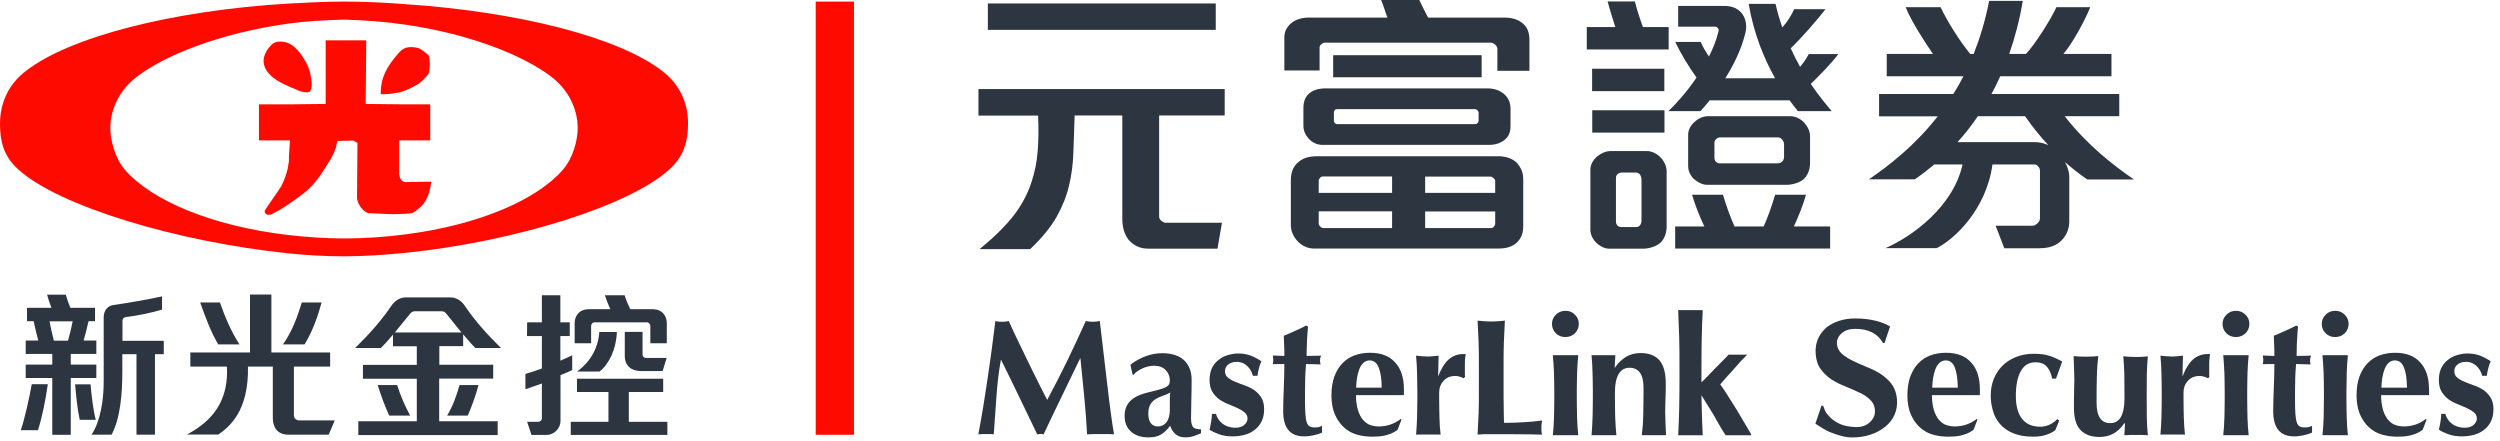
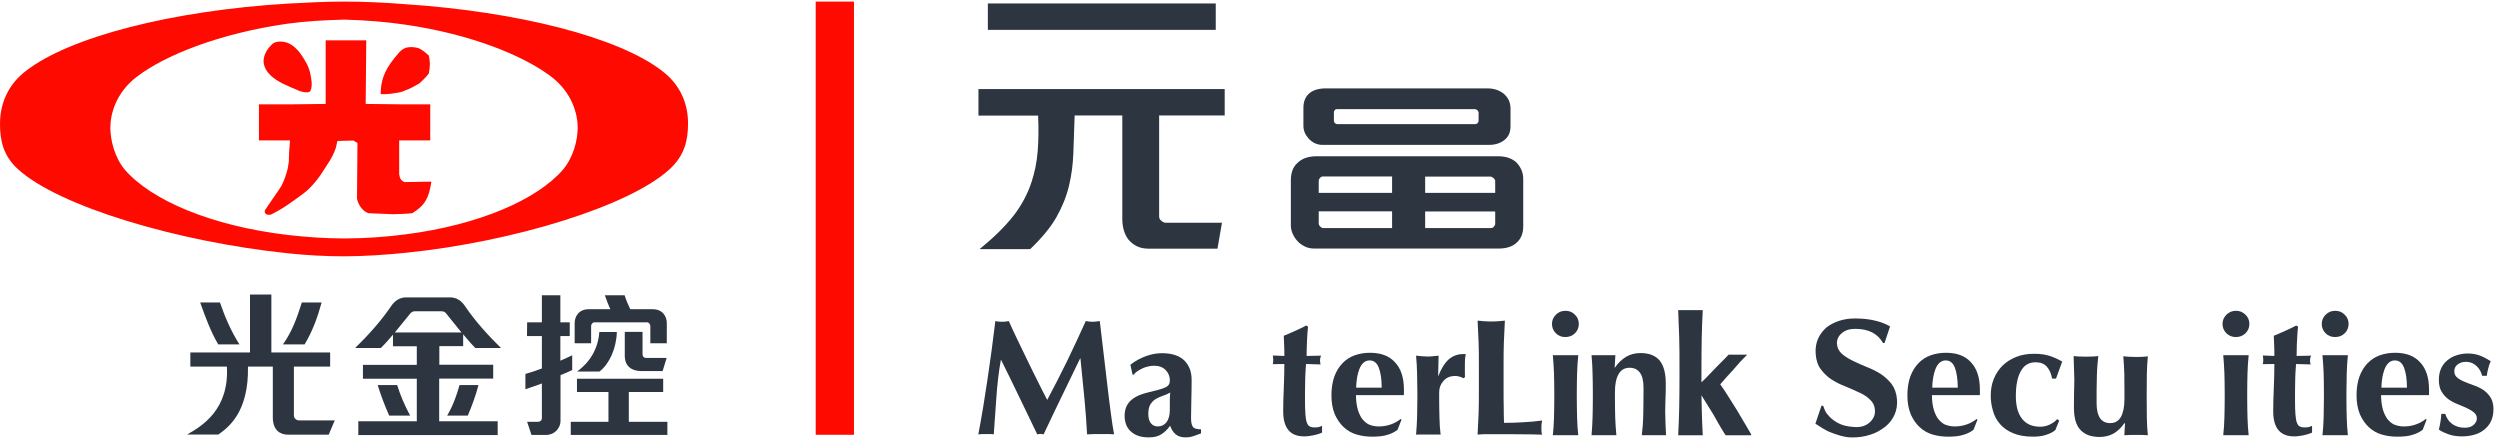
<svg xmlns="http://www.w3.org/2000/svg" width="374" height="66" viewBox="0 0 374 66" fill="none">
  <path d="M99.105 10.653C92.58 5.564 77.499 1.746 60.625 0.625C57.622 0.388 54.554 0.237 51.465 0.237C48.613 0.237 45.847 0.388 43.06 0.539C25.884 1.574 10.435 5.478 3.824 10.653C1.21 12.659 0 15.506 0 18.504C0 20.962 0.454 23.291 2.701 25.319C8.772 30.861 26.51 36.167 43.06 37.892C45.912 38.194 48.764 38.345 51.465 38.345C54.403 38.345 57.536 38.129 60.625 37.827C76.981 36.167 94.244 30.775 100.164 25.319C102.411 23.291 102.929 20.962 102.929 18.504C102.951 15.506 101.741 12.659 99.105 10.653ZM84.197 25.405C80.373 29.826 71.752 33.644 60.625 35.067C57.773 35.434 54.706 35.671 51.465 35.671C48.548 35.671 45.696 35.455 43.06 35.153C31.587 33.794 22.664 29.977 18.689 25.405C17.177 23.615 16.507 20.984 16.507 19.108C16.507 17.08 17.328 13.867 20.482 11.473C24.674 8.26 32.862 4.981 43.06 3.537C45.696 3.17 48.548 3.019 51.465 2.933C54.619 3.019 57.687 3.256 60.625 3.687C70.456 5.111 78.342 8.324 82.469 11.473C85.602 13.867 86.423 17.08 86.423 19.108C86.423 20.984 85.753 23.593 84.197 25.405Z" fill="#FF0A00" />
  <path fill-rule="evenodd" clip-rule="evenodd" d="M59.2 13.909C59.718 13.845 60.172 13.758 60.626 13.521C61.295 13.306 61.965 12.917 62.721 12.486C63.24 12.033 63.694 11.58 64.147 10.998C64.363 9.941 64.363 9.208 64.147 8.302C63.629 7.849 63.24 7.483 62.57 7.181C61.9 7.03 61.295 6.965 60.626 7.181C60.237 7.332 59.869 7.634 59.502 8.086C57.925 9.963 56.953 11.451 56.953 14.082C57.687 14.125 58.53 14.039 59.2 13.909ZM43.06 12.853C43.665 13.155 44.335 13.37 44.789 13.607C45.242 13.758 46.215 13.996 46.431 13.607C46.798 12.853 46.582 11.882 46.431 11.063C46.215 9.941 45.61 8.971 44.94 8C44.486 7.396 43.816 6.728 43.06 6.426C42.995 6.426 42.909 6.361 42.844 6.361C42.174 6.145 41.267 6.145 40.748 6.577C39.928 7.332 39.106 8.604 39.56 9.876C39.992 11.278 41.634 12.249 43.06 12.853ZM60.626 27.238H60.474C60.021 27.022 59.805 26.72 59.718 26.051V21.005H64.363V15.613H60.626L54.706 15.549L54.792 6.038H48.721V15.549L43.082 15.613H38.739V21.005H43.384C43.298 22.062 43.212 23.269 43.212 24.24C43.125 24.542 43.125 24.844 43.06 25.146C42.844 26.051 42.542 26.936 42.088 27.841C41.267 29.114 40.424 30.235 39.603 31.508C39.538 32.176 40.208 32.176 40.511 32.112C41.548 31.594 42.304 31.141 43.06 30.624C43.816 30.106 44.573 29.567 45.459 28.898C46.668 27.992 47.857 26.418 48.526 25.297C49.196 24.24 49.736 23.571 50.255 22.083L50.471 21.091L52.869 21.026L53.474 21.393L53.409 29.718C53.625 30.904 54.533 31.745 55.138 31.896L58.811 32.047L60.626 31.982L61.684 31.896C63.629 30.688 64.169 29.567 64.536 27.173L60.626 27.238Z" fill="#FF0A00" />
  <path d="M88.432 48.74C88.432 48.524 88.669 48.222 88.886 48.222H96.836C97.052 48.222 97.29 48.524 97.29 48.74V51.349H99.753V48.33C99.753 47.381 99.17 46.26 97.636 46.26H94.287C93.984 45.634 93.639 44.836 93.444 44.168H90.484C90.679 44.772 91.025 45.634 91.305 46.26H88.086C86.552 46.26 85.969 47.381 85.969 48.33V51.349H88.432V48.74ZM86.336 55.577H89.685C91.133 54.477 92.213 52.148 92.278 49.667H89.663C89.382 53.355 86.984 55.081 86.336 55.577ZM93.466 49.667V53.226C93.466 54.822 94.546 55.512 95.929 55.512H99.127L99.732 53.549H96.685C96.318 53.549 96.124 53.334 96.124 53.032V49.646H93.466V49.667ZM85.58 53.161C85.083 53.398 84.392 53.722 83.83 53.959V50.271H85.234V48.222H83.83V44.168H81.064V48.222H78.861L78.839 50.271H81.064V55.123C80.33 55.404 79.379 55.727 78.601 55.943V58.229C79.293 57.992 80.265 57.668 81.064 57.367V62.564C81.064 62.909 80.784 63.103 80.481 63.103H78.861L79.509 65.066H81.669C83.074 65.066 83.852 63.923 83.852 62.995V56.116C84.392 55.9 85.04 55.641 85.602 55.361V53.161H85.58ZM94.071 63.103V58.639H99.213V56.655H86.315V58.639H91.025V63.103H85.385V65.066H99.84V63.103H94.071Z" fill="#2C3540" />
  <path d="M69.981 62.177C70.607 60.689 71.169 59.2 71.579 57.605H68.749C68.295 59.2 67.755 60.732 66.891 62.177H69.981ZM59.415 57.605H56.499C56.996 59.179 57.557 60.689 58.227 62.177H61.36C60.56 60.689 59.912 59.2 59.415 57.605ZM65.724 56.634H73.783V54.564H65.724V51.782H69.289V50.013C70.261 51.178 70.715 51.674 71.104 52.062H74.95C73.005 50.164 71.061 48.007 69.635 45.894C69.397 45.549 68.727 44.492 67.366 44.492H60.712C59.372 44.492 58.681 45.549 58.443 45.894C57.017 48.007 55.073 50.164 53.128 52.062H56.974C57.363 51.674 57.838 51.199 58.789 50.056V51.803H62.354V54.585H54.295V56.656H62.354V63.018H53.603V65.088H74.453V63.018H65.703V56.634H65.724ZM59.07 49.733C59.632 49.043 60.366 48.158 61.317 46.972C61.533 46.714 61.706 46.562 62.116 46.562H66.005C66.437 46.562 66.61 46.714 66.805 46.972C67.755 48.158 68.468 49.043 69.03 49.733H59.07Z" fill="#2C3540" />
-   <path d="M3.111 64.353H5.683C6.374 62.132 6.828 59.781 7.152 57.474H4.753C4.451 59.242 3.652 62.844 3.111 64.353ZM14.411 54.541H10.587V52.945H14.411V50.939H12.51C12.769 50.033 13.05 48.955 13.245 48.049H14.217V46.043H10.522C10.284 45.461 9.982 44.62 9.852 44.081H7.044C7.195 44.685 7.454 45.44 7.692 46.043H4.04V48.049H5.034C5.229 48.955 5.466 50.033 5.726 50.939H3.846V52.945H7.821V54.541H3.846V56.546H7.821V65.043H10.587V56.546H14.411V54.541ZM10.177 50.961H8.059C7.821 50.076 7.562 48.89 7.411 48.071H10.868C10.717 48.89 10.436 50.055 10.177 50.961ZM18.322 51.004V47.963C18.322 47.704 18.495 47.488 18.776 47.445C20.763 47.186 22.319 46.863 24.242 46.324V44.34C21.973 44.836 19.316 45.288 16.961 45.634C16.55 45.677 16.226 45.871 15.967 46.151C15.686 46.496 15.513 46.928 15.513 47.38V57.107C15.513 59.911 15.016 63.038 13.698 65.022H16.701C18.019 62.52 18.3 58.832 18.3 55.64V52.988H20.418V65.022H23.183V52.988H24.501V50.982H18.322V51.004ZM13.547 57.495H11.235C11.365 59.026 11.581 61.269 11.927 62.8H14.325C13.936 61.312 13.677 59.048 13.547 57.495Z" fill="#2C3540" />
  <path d="M48.116 45.246H45.156C44.464 47.446 43.708 49.603 42.325 51.522H45.566C46.755 49.559 47.532 47.403 48.116 45.246ZM35.822 51.522C34.569 49.559 33.64 47.403 32.905 45.246H29.945C30.701 47.36 31.479 49.538 32.646 51.522H35.822ZM44.745 62.888C44.291 62.888 43.967 62.564 43.967 62.111V54.843H49.39V52.73H40.597V44.06H37.399V52.73H28.476V54.843H33.942C34.31 61.313 30.161 63.772 28.001 65.001H32.668C34.267 63.88 37.226 61.572 37.097 54.843H40.813V62.456C40.813 64.311 41.872 65.023 43.038 65.023H49.174L50.082 62.888H44.745Z" fill="#2C3540" />
  <path d="M127.754 0.237H122.029V65.044H127.754V0.237Z" fill="#FF0A00" />
  <path d="M182.135 37.203H171.873C171.138 37.203 170.533 37.073 170.036 36.815C169.54 36.556 169.129 36.232 168.782 35.801C168.179 34.981 167.897 33.946 167.897 32.717V17.275H160.767C160.703 19.367 160.638 21.244 160.573 22.947C160.508 24.651 160.292 26.247 159.925 27.778C159.536 29.417 158.888 30.992 158.024 32.523C157.138 34.054 155.841 35.629 154.113 37.267H146.551C148.69 35.521 150.397 33.838 151.628 32.264C152.86 30.668 153.746 28.986 154.329 27.196C154.804 25.751 155.107 24.241 155.236 22.645C155.366 21.049 155.388 19.259 155.301 17.297H146.378V13.329H183.215V17.275H173.407V32.393C173.407 32.652 173.515 32.868 173.752 33.041C173.968 33.234 174.184 33.321 174.337 33.321H182.806L182.135 37.203ZM147.782 4.443V0.518H181.877V4.465H147.782V4.443Z" fill="#2C3540" />
-   <path d="M224.008 10.589V7.311C224.008 7.095 223.9 6.88 223.684 6.686C223.466 6.492 223.25 6.384 223.034 6.384H198.145C197.994 6.384 197.842 6.47 197.67 6.621C197.497 6.772 197.41 6.923 197.41 7.074V10.546H192.139V5.629C192.139 5.154 192.226 4.723 192.419 4.378C192.614 4.033 192.853 3.731 193.154 3.472C193.5 3.192 193.89 2.976 194.343 2.847C194.796 2.696 195.251 2.631 195.704 2.631H207.565C207.414 2.264 207.262 1.812 207.09 1.294C206.917 0.776 206.766 0.345 206.614 0H212.319C212.708 0.82 213.161 1.682 213.636 2.631H225.109C225.672 2.631 226.189 2.717 226.665 2.868C227.141 3.019 227.528 3.257 227.875 3.558C228.502 4.119 228.803 4.917 228.803 5.974V10.589H224.008ZM199.442 11.56V8.26H221.652V11.56H199.442Z" fill="#2C3540" />
-   <path d="M319.18 26.807C316.134 24.715 312.309 21.76 308.873 17.383H317.042V14.061H297.921C298.395 13.198 298.827 12.336 299.238 11.409H315.874V8.066H308.68C309.911 6.707 311.921 3.062 312.698 1.078H307.643C306.756 2.976 304.445 6.642 303.084 8.066H300.577C301.441 5.607 302.133 2.976 302.609 0.129H297.574C297.013 3.041 296.213 5.672 295.262 8.066H294.744C293.274 6.297 291.244 3.105 290.315 1.078H285.086C285.886 3.105 287.917 6.254 289.17 8.066H282.256V11.409H293.729C293.253 12.336 292.756 13.22 292.216 14.061H281.111V17.404H289.883C286.469 21.782 282.623 24.737 279.598 26.828H286.448C287.441 26.16 288.414 25.405 289.364 24.607H293.598C292.216 30.883 286.124 35.347 282.083 37.116H289.731C292.389 35.8 297.163 31.314 298.071 24.607H304.379C304.813 24.607 305.179 25.103 305.179 25.535V32.673C305.179 33.212 304.553 33.773 304.013 33.773H298.547L299.843 37.137H305.137C306.562 37.137 307.664 36.728 308.42 35.951C309.133 35.239 309.565 34.226 309.565 33.105C309.565 33.105 309.565 29.417 309.565 26.44C309.565 25.772 309.328 24.995 308.918 24.241C309.997 25.19 311.121 26.074 312.266 26.85H319.18V26.807ZM304.445 21.264H292.843C293.922 20.078 294.938 18.784 295.889 17.383H302.954C304.034 18.957 305.201 20.402 306.433 21.717C305.827 21.437 305.158 21.264 304.445 21.264ZM249.632 4.054H245.786C245.418 3.062 244.899 1.531 244.575 0.215H240.492C240.86 1.553 241.313 3.019 241.658 4.054H237.382V7.397H249.632V4.054ZM248.984 10.287H238.18V13.63H248.984V10.287ZM238.201 19.841H249.005V16.498H238.201V19.841ZM255.335 27.648H267.284C268.211 27.648 269.401 27.282 269.983 26.656C270.481 26.074 270.783 25.319 270.783 24.37V20.358C270.783 19.604 270.394 18.87 269.854 18.288C269.314 17.749 268.558 17.383 267.802 17.383H255.529C254.816 17.383 254.105 17.706 253.563 18.18C252.936 18.72 252.549 19.431 252.549 20.143V24.888C252.549 25.599 252.894 26.268 253.391 26.764C253.952 27.26 254.708 27.648 255.335 27.648ZM256.48 21.308C256.48 20.941 256.912 20.553 257.322 20.553H265.965C266.463 20.553 266.895 21.092 266.895 21.588V23.486C266.895 24.025 266.484 24.435 265.965 24.435H257.28C256.783 24.435 256.48 24.068 256.48 23.594V21.308ZM246.347 22.602H240.924C240.212 22.602 239.499 22.947 238.936 23.399C238.309 23.939 237.922 24.65 237.922 25.362V34.377C237.922 35.089 238.267 35.757 238.764 36.275C239.304 36.814 240.06 37.202 240.708 37.202H245.828C246.757 37.202 247.947 36.814 248.529 36.188C249.027 35.606 249.329 34.851 249.329 33.881V25.621C249.329 24.866 248.961 24.111 248.4 23.529C247.86 22.968 247.104 22.602 246.347 22.602ZM245.57 32.997C245.57 33.536 245.267 33.967 244.77 33.967H242.545C242.047 33.967 241.745 33.6 241.745 33.126V26.57C241.745 26.181 242.155 25.815 242.587 25.815H244.77C245.267 25.815 245.57 26.354 245.57 26.872V32.997ZM275.019 8.087H270.589C270.286 8.691 269.79 9.403 269.293 10.007C268.817 9.144 268.342 8.217 267.888 7.225C269.465 5.736 271.907 2.911 273.095 1.38H268.385C268.082 2.178 267.305 3.386 266.634 4.097C266.247 2.998 265.9 1.833 265.62 0.582H261.601C262.356 5.003 263.87 8.713 265.555 11.71H258.101C259.397 9.662 260.542 7.311 261.126 4.852C261.537 3.17 260.758 0.884 257.972 0.884H251.057V3.99H256.567C256.956 3.99 257.193 4.356 257.085 4.701C256.783 5.952 256.285 7.225 255.659 8.454C255.206 7.785 254.687 6.923 254.428 6.276H250.625C251.381 7.915 252.743 10.158 253.802 11.603C252.267 13.867 250.582 15.7 249.588 16.628H254.384C254.816 16.153 255.292 15.614 255.767 15.01H267.716C268.148 15.592 268.558 16.132 268.969 16.628H274.024C273.355 15.83 272.189 14.471 270.891 12.552C272.296 11.214 274.089 9.338 275.019 8.087ZM270.178 29.136H265.555C265.08 30.775 264.517 32.35 263.848 33.881H259.484C258.814 32.35 258.23 30.754 257.754 29.136H253.131C253.607 30.754 254.255 32.35 254.968 33.881H250.604V37.181H273.787V33.881H268.364C269.056 32.371 269.703 30.775 270.178 29.136Z" fill="#2C3540" />
  <path d="M225.001 14.062C224.353 13.501 223.51 13.221 222.452 13.221H198.34C197.324 13.221 196.525 13.458 195.962 13.889C195.315 14.407 194.991 15.14 194.991 16.132V18.806C194.991 19.518 195.249 20.143 195.747 20.704C196.331 21.351 197.044 21.675 197.863 21.675H222.755C223.705 21.675 224.482 21.416 225.088 20.92C225.67 20.467 225.973 19.799 225.973 18.893V16.348C225.996 15.377 225.649 14.623 225.001 14.062ZM221.199 18.052C221.199 18.203 221.155 18.31 221.047 18.418C220.939 18.526 220.831 18.569 220.68 18.569H200.069C199.917 18.569 199.809 18.526 199.701 18.418C199.593 18.31 199.55 18.203 199.55 18.052V16.844C199.55 16.693 199.593 16.585 199.679 16.477C199.766 16.369 199.874 16.326 200.025 16.326H220.636C220.788 16.326 220.896 16.391 221.025 16.499C221.133 16.607 221.199 16.736 221.199 16.887V18.052Z" fill="#2C3540" />
  <path d="M227.573 25.34C227.378 24.93 227.118 24.563 226.815 24.261C226.146 23.679 225.238 23.377 224.137 23.377H196.957C195.704 23.377 194.753 23.722 194.083 24.391C193.435 24.973 193.111 25.836 193.111 26.979V33.707C193.111 34.139 193.198 34.549 193.369 34.937C193.543 35.325 193.759 35.692 194.04 35.993C194.343 36.36 194.732 36.641 195.164 36.856C195.596 37.072 196.07 37.18 196.546 37.18H224.224C225.39 37.18 226.275 36.878 226.902 36.295C227.55 35.713 227.875 34.894 227.875 33.88V26.806C227.875 26.224 227.767 25.749 227.573 25.34ZM208.257 34.117H197.929C197.778 34.117 197.647 34.031 197.497 33.88C197.346 33.729 197.281 33.578 197.281 33.427V31.615H208.257V34.117ZM208.257 28.855H197.281V27.043C197.281 26.892 197.346 26.763 197.476 26.612C197.605 26.461 197.755 26.396 197.929 26.396H208.257V28.855ZM223.682 33.47C223.682 33.621 223.618 33.751 223.489 33.902C223.358 34.052 223.229 34.117 223.079 34.117H213.204V31.637H223.682V33.47ZM223.682 28.855H213.204V26.418H222.948C223.1 26.418 223.25 26.483 223.424 26.634C223.597 26.785 223.682 26.936 223.682 27.108V28.855Z" fill="#2C3540" />
  <path d="M359.626 63.795C360.814 63.795 361.959 63.428 362.909 62.674L363.017 62.782L362.435 64.291C362.024 64.615 361.527 64.873 360.922 65.046C360.339 65.24 359.583 65.326 358.631 65.326C357.812 65.326 357.033 65.219 356.298 65.003C355.564 64.787 354.937 64.421 354.376 63.903C353.813 63.385 353.381 62.738 353.036 61.962C352.712 61.164 352.539 60.237 352.539 59.137C352.539 58.059 352.691 57.131 352.971 56.333C353.274 55.535 353.663 54.888 354.181 54.349C354.7 53.81 355.282 53.422 355.996 53.163C356.709 52.904 357.486 52.775 358.307 52.775C359.95 52.775 361.203 53.249 362.067 54.22C362.954 55.169 363.385 56.527 363.385 58.296V58.813C363.385 58.964 363.385 59.072 363.364 59.115H356.212C356.212 59.784 356.277 60.388 356.406 60.97C356.536 61.552 356.752 62.048 357.012 62.48C357.293 62.889 357.638 63.234 358.07 63.472C358.567 63.687 359.065 63.795 359.626 63.795ZM359.647 55.018C359.366 54.284 358.913 53.918 358.265 53.918C357.897 53.918 357.596 54.047 357.336 54.284C357.077 54.522 356.882 54.845 356.73 55.233C356.58 55.621 356.472 56.053 356.385 56.549C356.32 57.045 356.256 57.519 356.256 57.994H360.079C360.079 56.743 359.929 55.751 359.647 55.018Z" fill="#2C3540" />
  <path d="M292.432 63.795C293.621 63.795 294.765 63.428 295.717 62.674L295.825 62.782L295.241 64.291C294.83 64.615 294.333 64.873 293.729 65.046C293.145 65.24 292.389 65.326 291.439 65.326C290.618 65.326 289.839 65.219 289.104 65.003C288.37 64.787 287.743 64.421 287.182 63.903C286.621 63.385 286.187 62.738 285.842 61.962C285.518 61.164 285.345 60.237 285.345 59.137C285.345 58.059 285.497 57.131 285.779 56.333C286.08 55.535 286.469 54.888 286.987 54.349C287.506 53.81 288.09 53.422 288.802 53.163C289.515 52.904 290.294 52.775 291.115 52.775C292.756 52.775 294.009 53.249 294.874 54.22C295.76 55.169 296.191 56.527 296.191 58.296V58.813C296.191 58.964 296.191 59.072 296.17 59.115H289.019C289.019 59.784 289.083 60.388 289.212 60.97C289.343 61.552 289.559 62.048 289.818 62.48C290.099 62.889 290.444 63.234 290.876 63.472C291.373 63.687 291.871 63.795 292.432 63.795ZM292.453 55.018C292.173 54.284 291.719 53.918 291.071 53.918C290.704 53.918 290.402 54.047 290.142 54.284C289.883 54.522 289.688 54.845 289.536 55.233C289.386 55.621 289.278 56.053 289.191 56.549C289.127 57.045 289.062 57.519 289.062 57.994H292.887C292.864 56.743 292.735 55.751 292.453 55.018Z" fill="#2C3540" />
  <path d="M206.269 63.795C207.458 63.795 208.604 63.428 209.554 62.674L209.662 62.782L209.078 64.291C208.667 64.615 208.17 64.873 207.566 65.046C206.982 65.24 206.226 65.326 205.276 65.326C204.455 65.326 203.676 65.219 202.941 65.003C202.207 64.787 201.58 64.421 201.019 63.903C200.458 63.385 200.025 62.738 199.679 61.962C199.355 61.164 199.182 60.237 199.182 59.137C199.182 58.059 199.334 57.131 199.616 56.333C199.917 55.535 200.306 54.888 200.825 54.349C201.343 53.81 201.927 53.422 202.64 53.163C203.352 52.904 204.131 52.775 204.952 52.775C206.593 52.775 207.846 53.249 208.712 54.22C209.597 55.169 210.028 56.527 210.028 58.296V58.813C210.028 58.964 210.028 59.072 210.007 59.115H202.856C202.856 59.784 202.92 60.388 203.049 60.97C203.18 61.552 203.396 62.048 203.655 62.48C203.936 62.889 204.281 63.234 204.713 63.472C205.189 63.687 205.687 63.795 206.269 63.795ZM206.269 55.018C205.989 54.284 205.534 53.918 204.887 53.918C204.519 53.918 204.218 54.047 203.957 54.284C203.699 54.522 203.504 54.845 203.352 55.233C203.202 55.621 203.094 56.053 203.007 56.549C202.941 57.045 202.878 57.519 202.878 57.994H206.701C206.701 56.743 206.55 55.751 206.269 55.018Z" fill="#2C3540" />
  <path d="M277.546 49.195C276.682 49.195 276.012 49.41 275.514 49.863C274.996 50.294 274.78 50.834 274.803 51.416C274.845 52.02 275.082 52.494 275.537 52.926C275.99 53.314 276.53 53.659 277.157 53.961C277.805 54.263 278.497 54.608 279.231 54.888C279.966 55.169 280.658 55.514 281.327 55.923C281.996 56.376 282.538 56.872 282.991 57.455C283.444 58.08 283.725 58.856 283.791 59.784C283.855 60.603 283.725 61.337 283.423 62.048C283.12 62.717 282.667 63.321 282.061 63.817C281.435 64.291 280.7 64.766 279.815 65.024C278.95 65.305 277.999 65.477 276.833 65.434C275.753 65.391 274.78 65.024 273.916 64.701C273.074 64.399 272.058 63.687 271.583 63.385L272.491 60.69L272.75 60.711C272.879 61.078 273.031 61.531 273.289 61.876C273.55 62.199 273.916 62.609 274.305 62.868C274.695 63.148 275.127 63.407 275.667 63.58C276.185 63.752 276.768 63.838 277.417 63.881C278.518 63.968 279.318 63.601 279.815 63.083C280.311 62.587 280.55 62.027 280.484 61.293C280.442 60.69 280.203 60.194 279.75 59.784C279.318 59.352 278.799 59.007 278.152 58.727C277.525 58.425 276.833 58.123 276.098 57.821C275.364 57.541 274.672 57.196 274.024 56.786C273.376 56.376 272.836 55.837 272.404 55.255C271.95 54.672 271.691 53.875 271.626 52.947C271.562 52.063 271.691 51.33 271.994 50.639C272.296 49.992 272.707 49.453 273.247 48.979C273.808 48.548 274.435 48.224 275.169 47.987C275.904 47.75 276.682 47.642 277.525 47.642C278.647 47.642 279.642 47.75 280.506 47.965C281.369 48.159 282.127 48.461 282.754 48.828L281.932 51.308H281.695C280.916 49.906 279.513 49.195 277.546 49.195Z" fill="#2C3540" />
  <path d="M366.193 62.737C366.345 62.974 366.539 63.19 366.777 63.362C367.014 63.557 367.295 63.708 367.619 63.815C367.943 63.923 368.311 63.988 368.743 63.988C369.325 63.988 369.757 63.837 370.06 63.557C370.384 63.255 370.536 62.953 370.536 62.608C370.536 62.219 370.384 61.939 370.104 61.702C369.823 61.465 369.478 61.249 369.046 61.055C368.635 60.861 368.159 60.667 367.685 60.472C367.187 60.279 366.732 60.041 366.301 59.739C365.89 59.437 365.545 59.049 365.263 58.596C364.984 58.122 364.854 57.539 364.854 56.828C364.854 56.138 364.984 55.555 365.221 55.038C365.479 54.542 365.805 54.132 366.215 53.83C366.624 53.507 367.079 53.269 367.598 53.118C368.116 52.967 368.635 52.881 369.131 52.881C369.823 52.881 370.449 52.989 370.968 53.183C371.508 53.377 372.048 53.679 372.61 54.046C372.458 54.369 372.329 54.714 372.242 55.102C372.134 55.469 372.071 55.857 372.026 56.224H371.336C371.292 56.03 371.205 55.814 371.097 55.577C370.989 55.34 370.817 55.102 370.623 54.887C370.428 54.671 370.191 54.499 369.909 54.348C369.628 54.218 369.283 54.132 368.894 54.132C368.419 54.132 367.986 54.261 367.662 54.52C367.317 54.779 367.166 55.124 367.166 55.555C367.166 55.944 367.317 56.267 367.598 56.483C367.878 56.72 368.246 56.936 368.678 57.108C369.11 57.281 369.564 57.475 370.083 57.647C370.6 57.82 371.076 58.057 371.508 58.337C371.94 58.639 372.287 59.006 372.588 59.459C372.869 59.912 373.021 60.494 373.021 61.206C373.021 61.939 372.89 62.543 372.632 63.061C372.372 63.578 372.026 63.988 371.573 64.333C371.141 64.678 370.623 64.915 370.039 65.066C369.478 65.217 368.872 65.282 368.267 65.282C367.532 65.282 366.842 65.174 366.258 64.958C365.674 64.743 365.2 64.527 364.854 64.268C365.047 63.492 365.178 62.694 365.221 61.917H365.826C365.913 62.263 366.042 62.521 366.193 62.737Z" fill="#2C3540" />
-   <path d="M182.287 62.737C182.438 62.974 182.633 63.19 182.87 63.362C183.109 63.557 183.388 63.708 183.712 63.815C184.038 63.923 184.404 63.988 184.836 63.988C185.42 63.988 185.852 63.837 186.155 63.557C186.479 63.255 186.629 62.953 186.629 62.608C186.629 62.219 186.479 61.939 186.197 61.702C185.916 61.465 185.571 61.249 185.139 61.055C184.728 60.861 184.254 60.667 183.778 60.472C183.281 60.279 182.827 60.041 182.395 59.739C181.985 59.437 181.64 59.049 181.358 58.596C181.077 58.122 180.948 57.539 180.948 56.828C180.948 56.138 181.077 55.555 181.314 55.038C181.574 54.542 181.898 54.132 182.309 53.83C182.719 53.507 183.173 53.269 183.691 53.118C184.21 52.967 184.728 52.881 185.226 52.881C185.916 52.881 186.543 52.989 187.061 53.183C187.603 53.377 188.143 53.679 188.704 54.046C188.553 54.369 188.422 54.714 188.337 55.102C188.229 55.469 188.164 55.857 188.121 56.224H187.429C187.387 56.03 187.3 55.814 187.192 55.577C187.084 55.34 186.911 55.102 186.716 54.887C186.521 54.671 186.284 54.499 186.003 54.348C185.723 54.218 185.376 54.132 184.988 54.132C184.512 54.132 184.08 54.261 183.757 54.52C183.411 54.779 183.259 55.124 183.259 55.555C183.259 55.944 183.411 56.267 183.691 56.483C183.973 56.72 184.339 56.936 184.773 57.108C185.204 57.281 185.658 57.475 186.176 57.647C186.695 57.82 187.169 58.057 187.603 58.337C188.035 58.639 188.38 59.006 188.682 59.459C188.964 59.912 189.114 60.494 189.114 61.206C189.114 61.939 188.985 62.543 188.725 63.061C188.467 63.578 188.121 63.988 187.667 64.333C187.235 64.678 186.716 64.915 186.134 65.066C185.571 65.217 184.966 65.282 184.362 65.282C183.627 65.282 182.935 65.174 182.351 64.958C181.769 64.743 181.293 64.527 180.948 64.268C181.142 63.492 181.272 62.694 181.314 61.917H181.919C182.006 62.263 182.135 62.521 182.287 62.737Z" fill="#2C3540" />
-   <path d="M326.526 56.268C326.959 55.146 327.478 54.305 328.081 53.766C328.687 53.248 329.4 52.968 330.243 52.968C330.329 52.968 330.393 52.968 330.458 52.968C330.524 52.968 330.566 52.968 330.632 52.968C330.588 53.205 330.545 53.486 330.524 53.766C330.501 54.046 330.501 54.37 330.501 54.758V55.556C330.501 55.685 330.501 55.836 330.501 55.966C330.501 56.117 330.501 56.246 330.524 56.397L330.308 56.591C330.135 56.483 329.94 56.419 329.745 56.354C329.551 56.289 329.313 56.246 329.055 56.246C328.32 56.246 327.736 56.483 327.304 56.979C326.872 57.454 326.656 58.015 326.656 58.683V59.654C326.656 60.646 326.678 61.595 326.699 62.479C326.72 63.363 326.786 64.204 326.872 65.024C326.656 65.002 326.396 65.002 326.072 65.002C325.749 65.002 325.403 65.002 325.035 65.002C324.669 65.002 324.322 65.002 323.998 65.002C323.695 65.002 323.416 65.002 323.2 65.024C323.264 64.204 323.329 63.342 323.35 62.479C323.371 61.595 323.393 60.646 323.393 59.654V58.662C323.393 57.67 323.371 56.721 323.35 55.858C323.329 54.974 323.285 54.09 323.2 53.205C323.479 53.227 323.761 53.27 324.042 53.291C324.345 53.313 324.603 53.335 324.885 53.335C325.164 53.335 325.425 53.335 325.727 53.291C326.007 53.27 326.288 53.248 326.57 53.205L326.504 56.203L326.526 56.268Z" fill="#2C3540" />
  <path d="M215.17 56.268C215.602 55.146 216.121 54.305 216.726 53.766C217.331 53.248 218.045 52.968 218.887 52.968C218.972 52.968 219.038 52.968 219.103 52.968C219.167 52.968 219.211 52.968 219.275 52.968C219.232 53.205 219.188 53.486 219.167 53.766C219.146 54.046 219.146 54.37 219.146 54.758V55.556C219.146 55.685 219.146 55.836 219.146 55.966C219.146 56.117 219.146 56.246 219.167 56.397L218.951 56.591C218.779 56.483 218.585 56.419 218.39 56.354C218.195 56.289 217.958 56.246 217.698 56.246C216.963 56.246 216.381 56.483 215.947 56.979C215.516 57.454 215.3 58.015 215.3 58.683V59.654C215.3 60.646 215.321 61.595 215.344 62.479C215.365 63.363 215.408 64.204 215.516 65.024C215.3 65.002 215.041 65.002 214.717 65.002C214.393 65.002 214.046 65.002 213.68 65.002C213.312 65.002 212.967 65.002 212.643 65.002C212.34 65.002 212.059 65.002 211.843 65.024C211.908 64.204 211.972 63.342 211.995 62.479C212.016 61.595 212.037 60.646 212.037 59.654V58.662C212.037 57.67 212.016 56.721 211.995 55.858C211.972 54.974 211.929 54.09 211.843 53.205C212.124 53.227 212.406 53.27 212.685 53.291C212.988 53.313 213.248 53.335 213.528 53.335C213.809 53.335 214.068 53.335 214.37 53.291C214.652 53.27 214.933 53.248 215.213 53.205L215.149 56.203L215.17 56.268Z" fill="#2C3540" />
-   <path d="M317.819 63.277C317.366 63.967 316.824 64.485 316.198 64.851C315.571 65.196 314.881 65.369 314.102 65.369C312.849 65.369 311.898 65.024 311.251 64.334C310.581 63.644 310.258 62.522 310.258 60.926C310.258 60.107 310.258 59.373 310.279 58.726C310.3 58.08 310.321 57.454 310.321 56.807C310.321 56.289 310.3 55.729 310.279 55.103C310.258 54.499 310.235 53.874 310.213 53.27C310.429 53.292 310.689 53.313 311.035 53.335C311.359 53.356 311.704 53.356 312.051 53.356C312.417 53.356 312.762 53.356 313.088 53.335C313.412 53.313 313.691 53.292 313.907 53.27C313.799 54.154 313.714 55.168 313.691 56.333C313.649 57.497 313.649 58.813 313.649 60.301C313.649 61.336 313.844 62.091 314.189 62.587C314.534 63.061 315.031 63.298 315.679 63.298C316.414 63.298 316.955 62.975 317.3 62.349C317.646 61.703 317.819 60.818 317.819 59.697V58.726C317.819 57.713 317.819 56.785 317.798 55.923C317.775 55.038 317.711 54.154 317.646 53.292C318.1 53.356 318.704 53.4 319.483 53.4C319.87 53.4 320.217 53.4 320.52 53.378C320.823 53.356 321.102 53.335 321.318 53.313C321.232 54.197 321.189 55.06 321.168 55.944C321.147 56.807 321.147 57.756 321.147 58.748V59.74C321.147 60.732 321.147 61.681 321.168 62.565C321.189 63.45 321.232 64.291 321.318 65.11C321.016 65.088 320.736 65.067 320.455 65.067C320.173 65.067 319.893 65.067 319.569 65.067C319.267 65.067 318.985 65.067 318.704 65.067C318.424 65.067 318.122 65.088 317.798 65.11L317.906 63.342H317.819V63.277Z" fill="#2C3540" />
+   <path d="M317.819 63.277C317.366 63.967 316.824 64.485 316.198 64.851C315.571 65.196 314.881 65.369 314.102 65.369C312.849 65.369 311.898 65.024 311.251 64.334C310.581 63.644 310.258 62.522 310.258 60.926C310.258 60.107 310.258 59.373 310.279 58.726C310.3 58.08 310.321 57.454 310.321 56.807C310.258 54.499 310.235 53.874 310.213 53.27C310.429 53.292 310.689 53.313 311.035 53.335C311.359 53.356 311.704 53.356 312.051 53.356C312.417 53.356 312.762 53.356 313.088 53.335C313.412 53.313 313.691 53.292 313.907 53.27C313.799 54.154 313.714 55.168 313.691 56.333C313.649 57.497 313.649 58.813 313.649 60.301C313.649 61.336 313.844 62.091 314.189 62.587C314.534 63.061 315.031 63.298 315.679 63.298C316.414 63.298 316.955 62.975 317.3 62.349C317.646 61.703 317.819 60.818 317.819 59.697V58.726C317.819 57.713 317.819 56.785 317.798 55.923C317.775 55.038 317.711 54.154 317.646 53.292C318.1 53.356 318.704 53.4 319.483 53.4C319.87 53.4 320.217 53.4 320.52 53.378C320.823 53.356 321.102 53.335 321.318 53.313C321.232 54.197 321.189 55.06 321.168 55.944C321.147 56.807 321.147 57.756 321.147 58.748V59.74C321.147 60.732 321.147 61.681 321.168 62.565C321.189 63.45 321.232 64.291 321.318 65.11C321.016 65.088 320.736 65.067 320.455 65.067C320.173 65.067 319.893 65.067 319.569 65.067C319.267 65.067 318.985 65.067 318.704 65.067C318.424 65.067 318.122 65.088 317.798 65.11L317.906 63.342H317.819V63.277Z" fill="#2C3540" />
  <path d="M149.057 59.46C148.928 61.293 148.798 63.148 148.668 64.981C148.474 64.938 148.28 64.938 148.085 64.938C147.891 64.938 147.696 64.938 147.523 64.938C147.329 64.938 147.135 64.938 146.94 64.938C146.746 64.938 146.551 64.959 146.357 64.981C146.897 62.156 147.351 59.33 147.761 56.548C148.172 53.745 148.561 50.919 148.906 48.029C149.079 48.051 149.252 48.094 149.403 48.116C149.554 48.137 149.727 48.137 149.922 48.137C150.073 48.137 150.224 48.137 150.397 48.116C150.57 48.094 150.743 48.073 150.915 48.029C151.348 49.022 151.823 50.014 152.32 51.049C152.817 52.062 153.292 53.076 153.789 54.09C154.286 55.103 154.761 56.095 155.258 57.066C155.734 58.036 156.209 58.964 156.663 59.826C157.656 57.993 158.629 56.052 159.623 54.047C160.595 52.019 161.545 50.014 162.431 48.029C162.842 48.116 163.209 48.137 163.49 48.137C163.77 48.137 164.117 48.094 164.528 48.029C164.699 49.431 164.873 50.963 165.067 52.602C165.262 54.219 165.434 55.815 165.629 57.368C165.802 58.92 165.997 60.366 166.168 61.724C166.342 63.083 166.515 64.161 166.666 64.981C166.342 64.938 165.997 64.938 165.673 64.938C165.326 64.938 165.002 64.938 164.678 64.938C164.354 64.938 164.009 64.938 163.662 64.938C163.317 64.938 162.971 64.959 162.626 64.981C162.539 63.299 162.41 61.444 162.215 59.481C162.021 57.519 161.826 55.556 161.632 53.615H161.589C160.638 55.556 159.731 57.476 158.823 59.33C157.916 61.207 157.008 63.083 156.122 64.981C156.036 64.959 155.971 64.959 155.885 64.938C155.82 64.916 155.734 64.916 155.647 64.916C155.561 64.916 155.496 64.916 155.409 64.938C155.345 64.938 155.258 64.959 155.172 64.981C154.286 63.148 153.4 61.293 152.514 59.46C151.628 57.627 150.721 55.75 149.77 53.852H149.727C149.382 55.75 149.187 57.627 149.057 59.46Z" fill="#2C3540" />
  <path d="M197.476 53.895C197.476 54.111 197.497 54.326 197.563 54.52L195.38 54.456C195.357 54.844 195.315 55.275 195.294 55.771C195.272 56.267 195.249 56.763 195.249 57.281C195.249 57.798 195.228 58.273 195.228 58.747C195.228 59.222 195.228 59.632 195.228 59.955C195.228 60.818 195.249 61.508 195.294 62.026C195.336 62.565 195.401 62.953 195.509 63.233C195.617 63.514 195.747 63.708 195.941 63.794C196.115 63.902 196.352 63.945 196.633 63.945C196.957 63.945 197.173 63.923 197.324 63.88C197.476 63.837 197.626 63.773 197.779 63.708V64.721C197.455 64.872 197.044 65.002 196.547 65.11C196.049 65.217 195.575 65.282 195.099 65.282C193.003 65.282 191.966 64.031 191.966 61.529C191.966 61.055 191.966 60.516 191.987 59.912C192.008 59.308 192.031 58.683 192.053 58.057C192.074 57.41 192.095 56.806 192.116 56.181C192.139 55.556 192.139 54.995 192.139 54.456L190.41 54.477C190.454 54.283 190.476 54.068 190.476 53.852C190.476 53.658 190.454 53.442 190.41 53.183L192.139 53.248C192.139 52.73 192.139 52.256 192.116 51.825C192.095 51.372 192.074 50.854 192.053 50.229C192.635 49.991 193.198 49.754 193.759 49.495C194.322 49.237 194.883 48.978 195.423 48.697L195.683 48.87C195.66 49.129 195.617 49.452 195.596 49.797C195.575 50.142 195.552 50.531 195.531 50.919C195.509 51.307 195.488 51.695 195.488 52.105C195.488 52.515 195.467 52.881 195.467 53.248L197.648 53.205C197.497 53.485 197.476 53.701 197.476 53.895Z" fill="#2C3540" />
  <path d="M345.581 53.895C345.581 54.111 345.604 54.326 345.668 54.52L343.486 54.456C343.464 54.844 343.422 55.275 343.4 55.771C343.378 56.267 343.356 56.763 343.356 57.281C343.356 57.798 343.335 58.273 343.335 58.747C343.335 59.222 343.335 59.632 343.335 59.955C343.335 60.818 343.356 61.508 343.4 62.026C343.443 62.565 343.508 62.953 343.616 63.233C343.724 63.514 343.854 63.708 344.048 63.794C344.22 63.902 344.459 63.945 344.739 63.945C345.063 63.945 345.28 63.923 345.431 63.88C345.581 63.837 345.733 63.773 345.884 63.708V64.721C345.56 64.872 345.149 65.002 344.654 65.11C344.156 65.217 343.68 65.282 343.206 65.282C341.11 65.282 340.073 64.031 340.073 61.529C340.073 61.055 340.073 60.516 340.094 59.912C340.115 59.308 340.137 58.683 340.16 58.057C340.181 57.41 340.202 56.806 340.223 56.181C340.245 55.556 340.245 54.995 340.245 54.456L338.517 54.477C338.56 54.283 338.583 54.068 338.583 53.852C338.583 53.658 338.56 53.442 338.517 53.183L340.245 53.248C340.245 52.73 340.245 52.256 340.223 51.825C340.202 51.372 340.181 50.854 340.16 50.229C340.742 49.991 341.305 49.754 341.866 49.495C342.427 49.237 342.99 48.978 343.53 48.697L343.788 48.87C343.767 49.129 343.724 49.452 343.701 49.797C343.68 50.142 343.659 50.531 343.638 50.919C343.616 51.307 343.593 51.695 343.593 52.105C343.593 52.515 343.572 52.881 343.572 53.248L345.755 53.205C345.604 53.485 345.581 53.701 345.581 53.895Z" fill="#2C3540" />
  <path d="M234.184 46.497C233.622 46.497 233.146 46.692 232.759 47.08C232.369 47.468 232.175 47.921 232.175 48.46C232.175 48.999 232.369 49.474 232.759 49.862C233.146 50.25 233.622 50.422 234.184 50.422C234.746 50.422 235.221 50.228 235.61 49.862C235.999 49.474 236.192 48.999 236.192 48.46C236.192 47.921 235.999 47.446 235.61 47.08C235.221 46.67 234.746 46.497 234.184 46.497Z" fill="#2C3540" />
  <path d="M235.934 55.815C235.955 54.931 236.021 54.047 236.106 53.141H232.304C232.391 54.025 232.433 54.931 232.477 55.815C232.499 56.699 232.52 57.648 232.52 58.662V59.654C232.52 60.667 232.499 61.616 232.477 62.522C232.454 63.406 232.391 64.269 232.304 65.11H236.106C236.021 64.269 235.955 63.428 235.934 62.522C235.913 61.616 235.89 60.667 235.89 59.654V58.662C235.89 57.648 235.913 56.699 235.934 55.815Z" fill="#2C3540" />
  <path d="M334.499 46.497C333.937 46.497 333.462 46.692 333.073 47.08C332.683 47.468 332.489 47.921 332.489 48.46C332.489 48.999 332.683 49.474 333.073 49.862C333.462 50.25 333.937 50.422 334.499 50.422C335.061 50.422 335.535 50.228 335.924 49.862C336.314 49.474 336.508 48.999 336.508 48.46C336.508 47.921 336.314 47.446 335.924 47.08C335.514 46.67 335.039 46.497 334.499 46.497Z" fill="#2C3540" />
  <path d="M336.227 55.815C336.25 54.931 336.313 54.047 336.4 53.141H332.598C332.685 54.025 332.727 54.931 332.77 55.815C332.793 56.699 332.814 57.648 332.814 58.662V59.654C332.814 60.667 332.793 61.616 332.77 62.522C332.749 63.406 332.685 64.269 332.598 65.11H336.4C336.313 64.269 336.25 63.428 336.227 62.522C336.205 61.616 336.184 60.667 336.184 59.654V58.662C336.184 57.648 336.205 56.699 336.227 55.815Z" fill="#2C3540" />
  <path d="M349.342 46.497C348.779 46.497 348.305 46.692 347.916 47.08C347.526 47.468 347.333 47.921 347.333 48.46C347.333 48.999 347.526 49.474 347.916 49.862C348.305 50.25 348.779 50.422 349.342 50.422C349.903 50.422 350.379 50.228 350.767 49.862C351.157 49.474 351.351 48.999 351.351 48.46C351.351 47.921 351.157 47.446 350.767 47.08C350.379 46.67 349.903 46.497 349.342 46.497Z" fill="#2C3540" />
  <path d="M351.072 55.815C351.093 54.931 351.158 54.047 351.243 53.141H347.441C347.528 54.025 347.571 54.931 347.615 55.815C347.636 56.699 347.657 57.648 347.657 58.662V59.654C347.657 60.667 347.636 61.616 347.615 62.522C347.592 63.406 347.528 64.269 347.441 65.11H351.243C351.158 64.269 351.093 63.428 351.072 62.522C351.049 61.616 351.027 60.667 351.027 59.654V58.662C351.049 57.648 351.049 56.699 351.072 55.815Z" fill="#2C3540" />
  <path d="M261.601 64.334C261.363 63.946 261.105 63.493 260.802 62.975C260.5 62.458 260.176 61.897 259.829 61.336C259.484 60.776 259.139 60.236 258.815 59.719C258.491 59.223 258.209 58.791 257.993 58.425C257.907 58.295 257.647 57.907 257.346 57.497C257.712 57.088 258.08 56.656 258.231 56.484C258.576 56.117 258.923 55.707 259.31 55.298C259.678 54.888 260.024 54.478 260.37 54.09C260.716 53.702 261.213 53.27 261.385 53.055H258.599C257.907 53.81 257.259 54.392 256.675 55.017C256.092 55.643 255.595 56.16 255.163 56.592C254.924 56.829 254.731 57.023 254.537 57.196C254.537 57.002 254.537 56.807 254.537 56.592V54.974C254.537 53.357 254.558 51.847 254.579 50.51C254.6 49.151 254.666 47.771 254.731 46.391H251.057C251.122 47.792 251.165 49.151 251.209 50.51C251.252 51.847 251.252 53.357 251.252 54.974V56.592C251.252 58.209 251.23 59.697 251.209 61.056C251.188 62.415 251.122 63.752 251.057 65.111H254.731C254.666 63.773 254.6 62.415 254.579 61.056C254.558 60.452 254.558 59.805 254.537 59.136C255.206 60.215 256.156 61.724 256.33 62.026C256.588 62.501 256.848 62.932 257.085 63.364C257.323 63.795 257.561 64.162 257.756 64.485C257.949 64.809 258.08 65.024 258.165 65.111H261.99C261.99 64.959 261.84 64.722 261.601 64.334Z" fill="#2C3540" />
  <path d="M307.47 64.355C307.125 64.635 306.648 64.873 306.109 65.045C305.569 65.239 304.921 65.325 304.163 65.325C302.976 65.325 301.981 65.153 301.161 64.808C300.34 64.463 299.692 64.01 299.195 63.427C298.698 62.845 298.33 62.177 298.137 61.422C297.921 60.688 297.813 59.934 297.813 59.179C297.813 58.273 297.963 57.453 298.266 56.699C298.568 55.944 299 55.275 299.561 54.715C300.124 54.154 300.815 53.722 301.615 53.399C302.415 53.075 303.3 52.925 304.294 52.925C305.222 52.925 306.001 53.032 306.648 53.248C307.296 53.464 307.902 53.744 308.507 54.089L307.578 56.634H306.994C306.864 55.901 306.606 55.318 306.217 54.865C305.827 54.413 305.266 54.197 304.51 54.197C303.537 54.197 302.802 54.628 302.307 55.534C301.809 56.418 301.57 57.669 301.57 59.243C301.57 60.732 301.873 61.853 302.5 62.651C303.126 63.449 304.034 63.837 305.222 63.837C305.719 63.837 306.217 63.729 306.691 63.492C307.167 63.255 307.512 62.996 307.751 62.694L308.052 62.931L307.47 64.355Z" fill="#2C3540" />
  <path d="M221.199 51.178C221.154 50.1 221.112 49.043 221.047 47.965C221.328 47.986 221.652 48.029 221.976 48.051C222.3 48.072 222.689 48.094 223.1 48.094C223.51 48.094 223.877 48.072 224.201 48.051C224.525 48.029 224.85 47.986 225.13 47.965C225.066 49.043 225.022 50.121 224.979 51.178C224.935 52.257 224.935 53.464 224.935 54.844V58.23C224.935 59.179 224.935 60.085 224.958 60.969C224.958 61.854 224.979 62.608 225.001 63.255C225.951 63.255 226.902 63.234 227.852 63.169C228.803 63.126 229.753 63.04 230.705 62.91C230.661 63.104 230.64 63.255 230.619 63.406C230.597 63.557 230.597 63.773 230.597 64.032C230.597 64.291 230.597 64.506 230.619 64.657C230.64 64.808 230.661 64.938 230.705 65.024C230.25 65.002 229.689 65.002 229.041 64.981C228.392 64.981 227.486 64.959 226.34 64.959C225.325 64.959 224.503 64.959 223.855 64.959C223.25 64.959 222.754 64.959 222.386 64.959C222.018 64.959 221.717 64.959 221.544 64.981C221.349 64.981 221.199 65.002 221.047 65.024C221.112 63.989 221.154 62.953 221.199 61.875C221.241 60.797 221.241 59.589 221.241 58.209V54.844C221.241 53.464 221.241 52.257 221.199 51.178Z" fill="#2C3540" />
  <path d="M179.002 64.16C178.808 64.117 178.657 64.052 178.528 63.945C178.42 63.837 178.333 63.664 178.268 63.427C178.204 63.212 178.181 62.888 178.181 62.5C178.181 61.594 178.204 60.71 178.225 59.804C178.247 58.898 178.268 57.928 178.268 56.871C178.268 56.138 178.16 55.534 177.923 55.016C177.685 54.499 177.383 54.089 176.993 53.765C176.604 53.442 176.13 53.205 175.59 53.054C175.048 52.903 174.445 52.838 173.818 52.838C173.039 52.838 172.218 52.989 171.398 53.291C170.577 53.593 169.82 54.002 169.108 54.563L169.432 56.051H169.604C169.712 55.879 169.906 55.706 170.122 55.555C170.361 55.404 170.598 55.254 170.88 55.124C171.16 54.995 171.441 54.887 171.765 54.822C172.068 54.757 172.37 54.714 172.65 54.714C173.386 54.714 173.969 54.93 174.379 55.361C174.79 55.771 175.006 56.289 175.006 56.871C175.006 57.087 174.984 57.281 174.919 57.432C174.855 57.583 174.724 57.712 174.553 57.841C174.358 57.971 174.055 58.079 173.666 58.208C173.277 58.337 172.715 58.467 172.002 58.639C171.42 58.769 170.901 58.941 170.446 59.114C169.993 59.308 169.604 59.545 169.259 59.825C168.935 60.106 168.675 60.451 168.503 60.839C168.329 61.227 168.243 61.702 168.243 62.241C168.243 62.651 168.308 63.039 168.437 63.427C168.567 63.815 168.783 64.16 169.085 64.462C169.388 64.764 169.756 65.001 170.209 65.174C170.662 65.347 171.225 65.433 171.852 65.433C172.629 65.433 173.277 65.282 173.753 64.958C174.25 64.635 174.682 64.225 175.048 63.686C175.243 64.247 175.524 64.678 175.891 64.98C176.259 65.282 176.756 65.433 177.339 65.433C177.728 65.433 178.073 65.39 178.42 65.282C178.765 65.174 179.176 65.023 179.673 64.829V64.225C179.434 64.225 179.197 64.204 179.002 64.16ZM175.006 59.696C175.006 60.063 175.006 60.602 175.006 61.314C175.006 62.133 174.832 62.737 174.508 63.168C174.185 63.578 173.753 63.794 173.213 63.794C172.781 63.794 172.434 63.643 172.176 63.319C171.915 62.996 171.786 62.521 171.786 61.917C171.786 61.292 171.894 60.818 172.11 60.472C172.326 60.149 172.586 59.869 172.931 59.675C173.255 59.48 173.602 59.33 173.99 59.2C174.379 59.071 174.724 58.92 175.071 58.726C175.027 58.984 175.027 59.308 175.006 59.696Z" fill="#2C3540" />
  <path d="M249.113 61.552C249.113 60.905 249.134 60.258 249.156 59.611C249.2 58.964 249.2 58.23 249.2 57.389C249.2 55.793 248.876 54.629 248.249 53.895C247.623 53.184 246.694 52.817 245.419 52.817C244.619 52.817 243.885 53.011 243.258 53.378C242.632 53.766 242.07 54.284 241.594 54.995H241.552L241.66 53.141H238.095C238.18 54.025 238.224 54.931 238.245 55.815C238.267 56.699 238.288 57.648 238.288 58.662V59.654C238.288 60.667 238.267 61.616 238.245 62.522C238.224 63.406 238.159 64.269 238.095 65.11H241.81C241.724 64.269 241.681 63.428 241.637 62.522C241.616 61.616 241.594 60.667 241.594 59.654V58.662C241.594 57.519 241.768 56.613 242.134 55.987C242.481 55.341 243.042 55.017 243.798 55.017C244.446 55.017 244.964 55.254 245.332 55.75C245.699 56.246 245.872 57.001 245.872 58.058C245.872 59.568 245.851 60.905 245.83 62.069C245.807 63.234 245.722 64.248 245.614 65.11H249.242C249.221 64.528 249.179 63.924 249.156 63.298C249.134 62.673 249.113 62.091 249.113 61.552Z" fill="#2C3540" />
</svg>